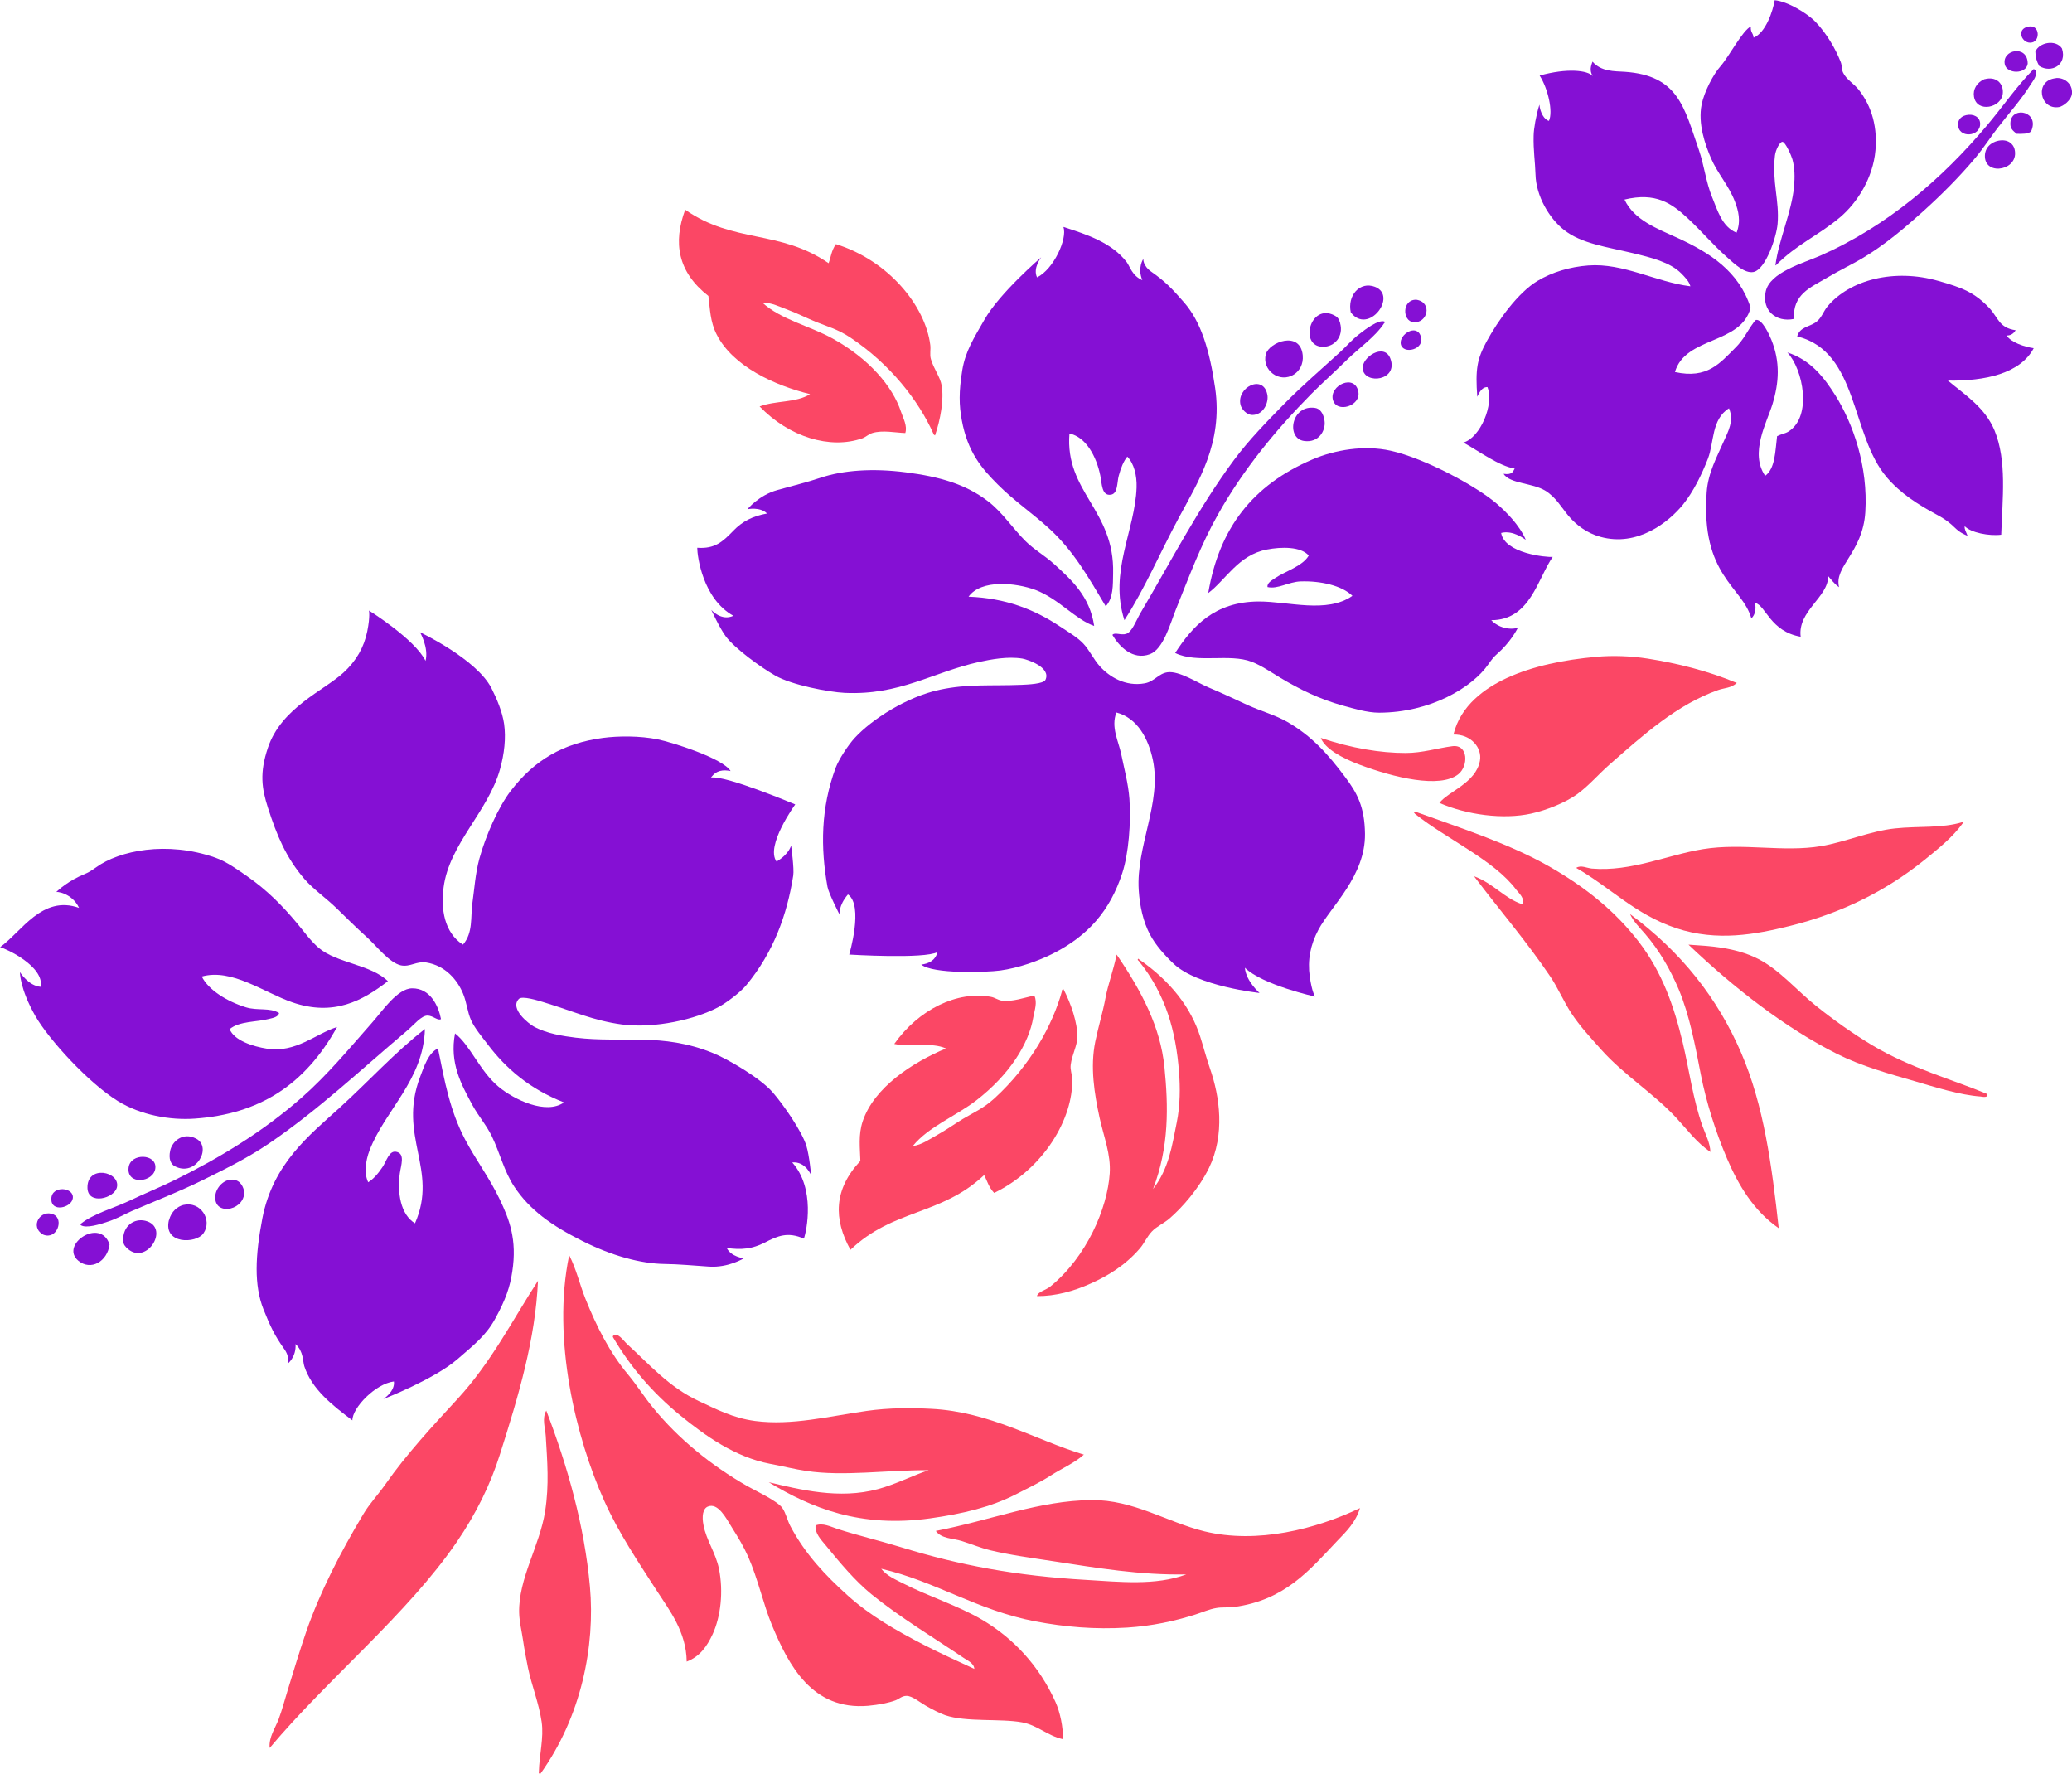
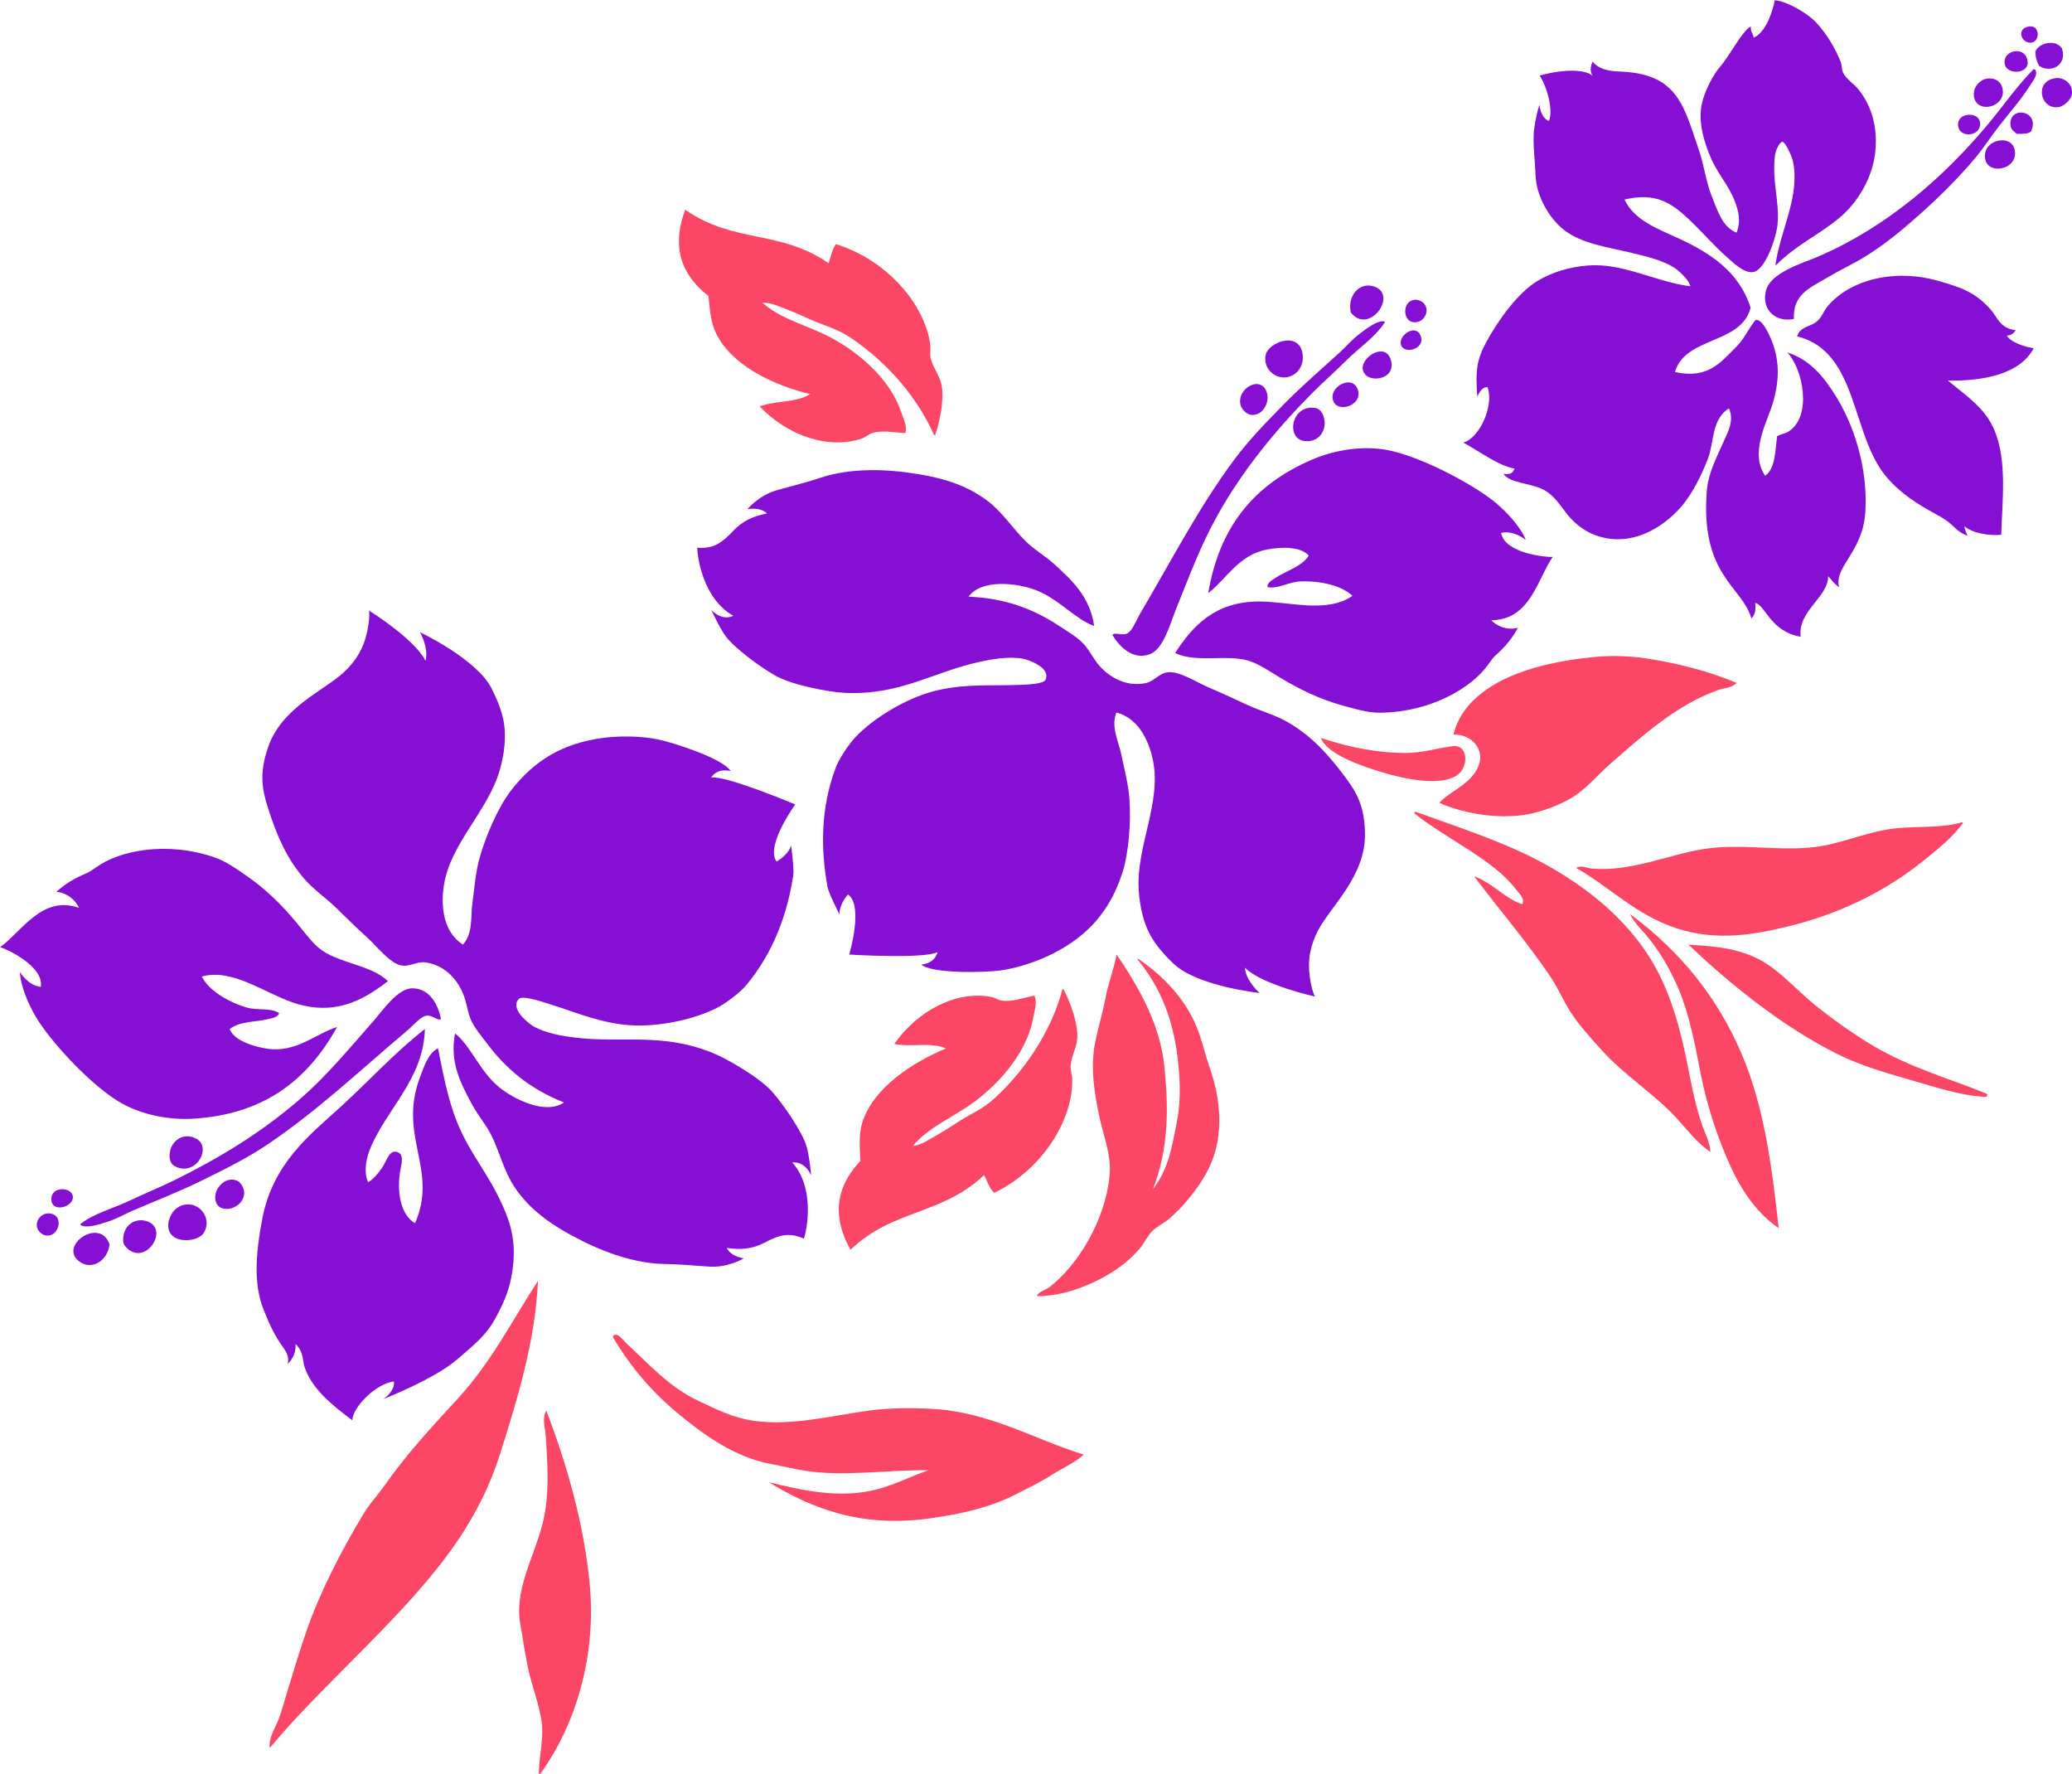
<svg xmlns="http://www.w3.org/2000/svg" id="b" viewBox="0 0 165.11 141.36">
  <defs>
    <style>.d{fill:#8510d4;}.d,.e{fill-rule:evenodd;}.e{fill:#fb4765;}</style>
  </defs>
  <g id="c">
    <path class="e" d="m90.68,76.37c2.73,1.87,4.25,4.02,4.95,6.19.25.77.49,1.7.79,2.57.78,2.23,1.21,5.26-.08,7.92-.8,1.64-2.14,3.16-3.15,4.03-.44.38-1.01.62-1.4,1.03-.38.4-.62.96-.95,1.34-1.17,1.37-2.6,2.22-3.93,2.81-1.33.6-2.78,1.01-4.28,1,.08-.35.73-.49,1.05-.75,2.93-2.38,4.57-6.27,4.75-9.02.1-1.52-.46-2.87-.81-4.45-.41-1.9-.76-4.02-.34-6.06.27-1.29.6-2.33.81-3.46.2-1.09.62-2.15.89-3.47,1.99,2.91,3.49,5.77,3.81,8.96.31,3.11.39,6.35-.91,9.72,1.28-1.64,1.52-3.49,1.89-5.3.28-1.38.28-2.79.18-4.05-.25-3.21-1.04-6.15-3.22-8.84-.1-.04-.07-.11-.03-.17Z" />
    <path class="e" d="m84.73,78.78c.62,1.18,1.14,2.72,1.12,3.84-.01.71-.43,1.4-.53,2.22-.05.38.11.75.12,1.13.09,3.14-2.27,7.15-6.22,9.07-.45-.48-.54-.94-.8-1.42-3.45,3.24-7.21,2.67-10.65,5.95-1.35-2.43-1.35-4.8.79-7.08-.03-1.04-.17-2.06.18-3.14.9-2.72,4-4.72,6.64-5.82-1.18-.53-2.78-.08-4.12-.36,1.95-2.76,5.03-4.25,7.71-3.75.29.05.55.25.85.3.85.12,1.81-.25,2.6-.4.26.53.02,1.17-.08,1.72-.35,2.12-1.9,4.58-4.52,6.61-1.64,1.27-3.83,2.11-5.08,3.65.68-.07,1.33-.54,1.98-.9.68-.38,1.33-.84,2-1.25.81-.49,1.62-.82,2.53-1.65,2.84-2.6,4.62-5.8,5.38-8.55-.04-.06.05-.11.09-.17Z" />
    <path class="e" d="m74.51,34.69c.43-1.26.72-2.86.53-3.97-.12-.7-.63-1.32-.86-2.11-.11-.37,0-.76-.05-1.13-.39-3.11-3.33-6.73-7.52-8.03-.37.54-.39,1.02-.58,1.52-3.9-2.69-7.53-1.55-11.43-4.26-.97,2.61-.61,4.95,1.85,6.87.13,1.04.14,2.06.66,3.07,1.3,2.56,4.66,4.07,7.44,4.75-1.09.7-2.74.5-4.02.98,2.35,2.44,5.62,3.44,8.19,2.54.27-.1.5-.33.79-.42.82-.25,1.82-.03,2.63,0,.18-.56-.16-1.16-.34-1.69-.67-2.04-2.57-4.25-5.47-5.85-1.82-1-4.1-1.5-5.57-2.84.68-.04,1.39.33,2.09.59.72.27,1.43.63,2.16.93.87.36,1.72.57,2.75,1.25,3.2,2.14,5.44,5.03,6.61,7.64-.03.06.06.1.12.15Z" />
    <path class="e" d="m138.4,54.41c-.46.42-1,.39-1.5.57-3.28,1.16-5.96,3.58-8.64,5.93-.88.77-1.69,1.73-2.62,2.39-.9.64-2.36,1.24-3.63,1.52-2.23.49-5.13.1-7.31-.85.71-.92,2.91-1.59,3.23-3.36.19-1.04-.72-2.12-2.11-2.09.57-2.33,2.52-3.7,4.27-4.51,2.07-.95,4.55-1.45,7.11-1.68,1.29-.12,2.74-.07,4.09.14,2.34.37,4.76.96,7.11,1.94Z" />
    <path class="e" d="m125.61,69.14c.38-.24.82.02,1.25.06,3.14.26,5.97-1.08,8.85-1.55,3.17-.51,6.4.27,9.41-.24,1.87-.31,3.94-1.21,5.89-1.41,1.87-.2,3.74,0,5.36-.5.05,0,.05.04.04.08-.82,1.14-1.95,2.03-3.03,2.91-3.15,2.55-6.77,4.3-10.79,5.29-2.69.66-5.75,1.25-9.01.17-3.27-1.09-5.18-3.19-7.97-4.8Z" />
    <path class="e" d="m158.34,87.16c.14.35-.46.2-.51.2-1.66-.12-3.6-.74-5.28-1.23-2-.58-4.19-1.18-6.11-2.14-4.15-2.07-8.28-5.29-11.89-8.73,1.66.11,3.7.2,5.54,1.13,1.7.86,3.08,2.51,4.59,3.72,1.44,1.16,3.02,2.27,4.52,3.17,3.04,1.82,6.49,2.76,9.13,3.87Z" />
    <path class="e" d="m105.25,58.79c2.47.83,4.75,1.2,6.76,1.2,1.34,0,2.55-.39,3.72-.54,1.28-.17,1.3,1.59.47,2.24-1.47,1.15-5.15.25-7.84-.76-1.45-.54-2.78-1.29-3.11-2.14Z" />
    <path class="e" d="m136.31,91.78c-1.08-.71-1.86-1.78-2.74-2.73-1.82-1.96-4.14-3.38-5.95-5.4-.85-.95-1.76-1.93-2.42-2.95-.62-.95-1.05-2-1.67-2.91-1.86-2.76-4.06-5.32-6.07-7.98,1.55.57,2.41,1.76,3.84,2.23.24-.45-.24-.85-.48-1.16-1.76-2.36-5.55-4.03-8.05-6.03-.04-.02-.04-.08-.1-.09.04-.04.08-.09.15-.08,3.91,1.4,7.54,2.6,10.54,4.3,3.03,1.72,5.37,3.64,7.22,6.04,1.87,2.43,2.81,5.12,3.51,8.04.52,2.2.82,4.52,1.57,6.64.25.69.61,1.34.64,2.1Z" />
    <path class="e" d="m129.9,72.83c4.1,3.04,6.97,6.7,8.84,11.03,1.82,4.21,2.45,9,3,13.99-2-1.38-3.21-3.43-4.12-5.55-.91-2.13-1.64-4.44-2.08-6.66-.46-2.37-.9-4.74-1.77-6.82-.67-1.58-1.52-3.07-2.68-4.42-.4-.46-.94-1-1.19-1.56Z" />
-     <path class="e" d="m45.36,100.01c.56,1.09.83,2.31,1.29,3.46.87,2.18,1.94,4.3,3.39,6.03.71.85,1.3,1.8,1.98,2.63,2.05,2.51,4.62,4.6,7.55,6.28.61.35,2.38,1.16,2.78,1.74.28.41.4,1,.63,1.43,1.18,2.23,2.77,3.91,4.58,5.54,1.78,1.6,3.81,2.76,6.07,3.93,1.32.68,2.68,1.29,4.01,1.91-.03-.46-.55-.67-.84-.87-2.41-1.63-5.07-3.22-7.36-5.08-1.31-1.07-2.51-2.51-3.63-3.88-.37-.45-.89-.97-.82-1.6.57-.23,1.2.1,1.72.27,1.63.53,3.39.94,5.14,1.48,4.59,1.41,9.09,2.27,14.72,2.59,2.6.15,5.51.48,7.96-.44-3.63.08-7.22-.53-10.61-1.05-1.75-.27-3.43-.49-5.05-.88-.76-.19-1.5-.5-2.24-.73-.7-.22-1.6-.17-2.06-.8,4.5-.88,8.22-2.42,12.42-2.46,3.33-.03,6.02,1.76,8.98,2.49,4.23,1.03,8.92-.19,12.4-1.85-.33,1.11-1.07,1.85-1.8,2.6-2.24,2.37-4.19,4.74-8.24,5.28-.45.06-.96,0-1.4.08-.56.09-1.14.35-1.68.52-1.67.53-3.44.91-5.43,1.04-2.58.16-4.97-.05-7.35-.5-4.63-.89-7.89-3.18-12.25-4.19.44.57,1.16.87,1.77,1.18,2.01,1.03,4.32,1.74,6.26,2.88,2.5,1.47,4.56,3.67,5.86,6.56.36.8.62,2.01.59,2.96-1.21-.26-2.02-1.11-3.25-1.34-1.72-.32-4.46,0-6.13-.57-.43-.15-1.05-.47-1.57-.77-.5-.29-1.06-.77-1.51-.77-.38,0-.59.25-.89.36-.55.2-1.31.35-2.17.43-4.46.38-6.34-3.22-7.68-6.46-.67-1.62-1.1-3.66-1.89-5.44-.35-.78-.73-1.42-1.29-2.31-.44-.71-1.1-2.01-1.92-1.66-.4.17-.48.78-.34,1.48.22,1.19.97,2.2,1.23,3.47.37,1.82.14,3.82-.5,5.21-.45.97-1.02,1.79-2.07,2.19-.03-2.37-1.36-4.07-2.39-5.66-1.46-2.27-3.01-4.54-4.18-7.15-2.24-4.96-4.19-12.89-2.8-19.54Z" />
    <path class="e" d="m48.83,106.46c.34-.42.86.36,1.13.61,1.8,1.64,3.34,3.44,5.74,4.56,1.39.64,2.68,1.34,4.48,1.58,2.92.38,5.9-.38,8.86-.8,1.8-.26,3.6-.25,5.17-.17,4.66.23,8.32,2.49,12.16,3.65-.78.69-1.75,1.09-2.65,1.67-.86.55-1.82,1.01-2.78,1.5-1.99,1.01-4.19,1.54-6.84,1.91-5.54.77-9.44-.82-12.84-2.88,2.47.58,5.6,1.38,8.69.55,1.45-.39,2.8-1.1,4.06-1.51-3.36-.02-6.78.51-9.75.06-.95-.14-1.79-.36-2.9-.57-2.77-.53-5.15-2.22-7.17-3.87-2.21-1.81-3.95-3.84-5.35-6.23,0-.02,0-.04,0-.06Z" />
    <path class="e" d="m43.03,141.36c3.32-4.6,4.4-10.25,3.98-14.95-.43-4.82-1.79-9.63-3.48-14.03-.36.64-.08,1.39-.04,2.03.12,2,.28,3.87-.05,5.99-.43,2.76-2.14,5.36-2.07,8.1.02.73.21,1.49.31,2.18.11.76.25,1.47.39,2.18.3,1.44.87,2.81,1.09,4.31.19,1.28-.19,2.64-.22,4.02-.04.06.05.11.09.17Z" />
    <path class="e" d="m42.87,102.04c-2.01,3.09-3.72,6.49-6.41,9.41-1.99,2.16-4.1,4.44-5.74,6.79-.58.83-1.26,1.54-1.75,2.36-1.86,3.1-3.48,6.26-4.56,9.37-.54,1.57-1.01,3.14-1.48,4.67-.24.77-.44,1.56-.72,2.31-.28.74-.81,1.47-.72,2.31,4.63-5.52,10.97-10.66,14.9-16.4,1.56-2.28,2.7-4.61,3.45-7,1.49-4.68,2.83-9.19,3.03-13.83Z" />
    <path class="d" d="m141.48,21.12c.25-1.98,1.3-4.25,1.48-6.25.07-.77.06-1.49-.13-2.18-.07-.26-.55-1.37-.79-1.39-.2-.02-.54.61-.6,1.09-.25,2.09.37,3.6.21,5.45-.09,1.05-.95,3.63-1.92,3.83-.7.14-1.54-.67-2.07-1.14-1.25-1.11-1.92-1.97-3.17-3.14-1.29-1.2-2.55-2.09-5.04-1.49.78,1.65,2.61,2.31,4.26,3.07,2.52,1.16,4.87,2.64,5.79,5.55-.76,2.94-5.19,2.26-6.03,5.12,2.59.57,3.59-.71,4.84-1.96.27-.27.52-.57.84-1.09.16-.26.67-1.08.78-1.1.49-.08,1.04,1.14,1.22,1.57.72,1.77.62,3.42.09,5.15-.45,1.46-1.83,3.88-.58,5.7.8-.58.8-1.94.95-3.16.32-.17.64-.2.91-.37,1.9-1.2,1.17-4.95-.09-6.3,1.84.59,2.92,1.98,3.83,3.43,1.4,2.23,2.61,5.65,2.38,9.3-.21,3.22-2.51,4.32-2.09,5.97-.4-.26-.71-.72-.87-.88.02,1.68-2.45,2.77-2.19,4.83-2.44-.43-2.77-2.49-3.63-2.7.07.5.03.91-.3,1.24-.72-2.56-4.04-3.39-3.56-10.06.11-1.55.82-2.81,1.37-4.07.32-.73.83-1.59.41-2.61-1.41.87-1.18,2.72-1.68,4.01-.5,1.29-1.16,2.63-1.98,3.65-1.15,1.42-3.64,3.4-6.59,2.58-1.1-.3-1.95-.97-2.55-1.68-.55-.66-1-1.48-1.83-1.99-1.03-.64-2.83-.55-3.34-1.35.74.11.76-.22.89-.42-1.25-.19-2.91-1.43-4.09-2.07,1.35-.38,2.47-3.06,1.92-4.42-.31,0-.55.18-.81.77-.16-2.19-.02-2.99.73-4.38.94-1.73,2.52-3.92,4.07-4.85,1.17-.7,2.57-1.12,4.05-1.23,2.8-.21,5.39,1.32,8.13,1.66-.1-.41-.47-.76-.73-1.03-.9-.9-2.4-1.26-3.89-1.62-2.03-.49-4.06-.74-5.46-1.85-1.16-.91-2.22-2.69-2.26-4.41-.03-1.01-.18-1.92-.15-3.09.01-.57.19-1.6.46-2.47.06.64.39,1.2.76,1.29.34-.74-.07-2.56-.74-3.61,2.2-.61,3.82-.42,4.23.04-.29-.45-.13-.83-.02-1.15.7.81,1.76.76,2.56.81,4.28.29,4.74,2.82,5.92,6.23.42,1.21.56,2.56,1.05,3.75.43,1.04.78,2.36,1.95,2.84.37-.93.14-1.77-.13-2.48-.48-1.27-1.39-2.25-1.9-3.44-.48-1.11-1.06-2.77-.75-4.3.2-.99.91-2.38,1.5-3.04.66-.74,1.77-2.88,2.42-3.17-.04.49.17.47.22.89.97-.39,1.54-2.14,1.68-2.98,1,.08,2.61,1.04,3.27,1.74.87.91,1.58,2.13,1.99,3.18.12.31.06.59.19.85.25.53.87.89,1.22,1.33.84,1.05,1.55,2.62,1.36,4.84-.19,2.22-1.46,4.2-2.82,5.35-1.73,1.46-3.42,2.12-5.13,3.84Z" />
    <path class="d" d="m161.69,2.11c.85-.13.89,1.12.25,1.27-.81.2-1.37-1.11-.25-1.27Z" />
    <path class="d" d="m162.19,4.11c.3-.73,1.62-1,2.12-.25.43,1.31-.84,2-1.81,1.4-.21-.38-.3-.69-.31-1.15Z" />
    <path class="d" d="m161.58,5.08c-.13.85-1.64.82-1.82.07-.28-1.21,1.83-1.62,1.82-.07Z" />
    <path class="d" d="m162.07,5.5s.06.06.12.06c.22.38-.17.86-.36,1.15-.76,1.22-1.65,2.2-2.59,3.41-.61.78-1.16,1.65-1.81,2.43-1.28,1.53-2.75,3-4.22,4.32-1.41,1.27-3.04,2.66-4.83,3.72-.79.47-1.79.94-2.78,1.53-1.36.81-2.74,1.31-2.65,3.29-1.43.29-2.56-.68-2.25-2.17.32-1.56,3.02-2.28,4.35-2.87,5.34-2.35,9.74-6.16,13.28-10.37,1.29-1.53,2.38-3.14,3.73-4.5Z" />
    <path class="d" d="m163.83,6.22c.63-.06,1.33.42,1.28,1.21-.04.57-.72,1.04-1.03,1.1-1.54.26-2-2.14-.25-2.3Z" />
    <path class="d" d="m158.14,6.31c.9-.25,1.5.31,1.46,1.08-.06,1.22-2.09,1.63-2.3.31-.1-.59.23-1.13.84-1.4Z" />
    <path class="d" d="m161.85,10.47c-.23.21-.7.2-1.15.19-.31-.26-.56-.43-.49-.97.17-1.26,2.35-.8,1.64.78Z" />
    <path class="d" d="m156.7,9.17c.54-.12,1.07.14,1.09.66.05,1.09-1.77,1.22-1.76.07,0-.24.12-.61.66-.73Z" />
    <path class="d" d="m159.25,11.21c.77-.15,1.18.27,1.28.66.43,1.68-2.3,2.19-2.36.62-.03-.71.48-1.16,1.08-1.28Z" />
    <path class="d" d="m162.06,27.74c-1.07,2.02-3.87,2.63-6.84,2.58,1.4,1.17,2.96,2.15,3.72,3.98.99,2.42.63,5.38.53,8.3-.96.12-2.42-.16-2.91-.68-.03.24.08.4.23.77-1.19-.49-.86-.83-2.48-1.7-1.5-.81-2.85-1.67-3.95-2.95-2.9-3.37-2.24-10.02-7.15-11.24.21-.74.93-.75,1.45-1.1.49-.32.63-.88.96-1.28,1.79-2.14,5.33-3.04,8.84-2.04,1.91.54,2.89.92,4.07,2.17.69.74.76,1.57,2.09,1.76-.19.32-.46.43-.71.42.3.54,1.43.91,2.15,1.01Z" />
    <path class="d" d="m93.64,52.03c1.38-2.13,3.14-4.09,6.65-4.11,2.39-.01,5.43.98,7.48-.45-.86-.83-2.54-1.2-4.12-1.15-.97.03-1.82.64-2.65.45-.04-.34.36-.54.62-.72.79-.54,2.17-.93,2.67-1.79-.64-.73-2.19-.7-3.33-.48-2.28.43-3.27,2.41-4.68,3.47.88-5.19,3.54-8.6,8.29-10.64,1.79-.77,4.15-1.17,6.25-.7,2.74.61,6.85,2.84,8.44,4.21,1.92,1.66,2.32,2.89,2.32,2.89,0,0-1-.81-1.96-.55.28,1.63,3.59,1.95,4.11,1.91-1.21,1.74-1.79,5.04-4.9,5.04.9.93,2.2.67,2.15.55,0,0-.41.89-1.32,1.8-.45.45-.55.43-1.07,1.18-1.27,1.82-4.58,3.83-8.69,3.84-.96,0-2.03-.33-2.91-.57-1.83-.51-3.39-1.27-4.93-2.19-.74-.44-1.51-.98-2.3-1.29-1.78-.69-4.37.14-6.1-.7Z" />
    <path class="d" d="m112.87,23.88c1.3.21.89,1.89-.23,1.79-.91-.08-.93-1.83.23-1.79Z" />
    <path class="d" d="m113.22,26.79c.36,1.06-1.44,1.5-1.6.61-.13-.75,1.25-1.64,1.6-.61Z" />
    <path class="d" d="m110.79,28.56c.67,1.76-2.03,2.11-2.2.84-.12-.93,1.71-2.12,2.2-.84Z" />
    <path class="d" d="m107.64,24.89c-.29-1.34.71-2.5,1.92-2.04,1.85.7-.51,3.88-1.92,2.04Z" />
    <path class="d" d="m88.65,50.58c.17-.23.68.05,1.09-.08.47-.15.77-1.02,1.15-1.68,2.44-4.13,4.62-8.37,7.44-12.17,1.21-1.63,2.64-3.08,4.05-4.52,1.39-1.41,2.92-2.72,4.45-4.12.44-.4.88-.93,1.48-1.39.54-.42,1.5-1.15,2-1.01.04.05.08.1,0,.12-.69,1.08-2.02,2-2.95,2.91-1.01,1-2.05,1.92-2.9,2.78-2.77,2.81-5.37,5.95-7.39,9.54-1.37,2.42-2.29,4.92-3.39,7.65-.42,1.05-.97,3.11-2.05,3.51-1.38.51-2.46-.64-2.99-1.54Z" />
    <path class="d" d="m108.24,31.2c.23,1.15-1.75,1.76-2.03.64-.28-1.13,1.74-2.09,2.03-.64Z" />
-     <path class="d" d="m106.79,25.75c.29,1.04-.43,1.89-1.38,1.88-1.9-.02-1.03-3.49.91-2.51.24.12.37.25.48.64Z" />
    <path class="d" d="m88.96,56.77c-.45,1.16.17,2.27.39,3.33.23,1.13.56,2.33.65,3.55.13,1.89-.06,4.35-.57,5.91-.97,2.98-2.71,4.99-5.54,6.42-1.09.55-2.7,1.14-4.19,1.34-1.12.15-5.35.29-6.29-.47.59-.08,1.11-.31,1.3-1-1.04.57-7.04.2-7.04.2,0,0,1.17-3.91-.1-4.79-.77.9-.67,1.6-.67,1.6,0,0-.86-1.67-.96-2.2-.56-3.11-.54-6.29.65-9.49.26-.69,1.01-1.83,1.52-2.38,1.38-1.5,4.18-3.29,6.78-3.84,2.28-.48,4.02-.29,6.5-.39.48-.02,1.77-.07,1.92-.4.46-1-1.44-1.62-1.84-1.69-1.16-.19-2.49.06-3.46.27-3.7.82-6.31,2.67-10.71,2.46-1.24-.06-4.21-.62-5.53-1.38-1.16-.66-3.25-2.18-3.95-3.14-.49-.67-1.14-2.09-1.14-2.09,0,0,.79.92,1.76.47-2.44-1.35-2.88-4.76-2.88-5.42,1.4.1,2.02-.47,2.87-1.35.73-.76,1.55-1.17,2.69-1.38-.56-.56-1.56-.34-1.56-.34,0,0,.9-1.12,2.39-1.53,1.15-.32,2.4-.63,3.44-.98,1.8-.6,4.16-.77,6.79-.43,2.7.35,4.74.93,6.53,2.29,1.17.89,1.98,2.17,3,3.18.69.69,1.54,1.16,2.28,1.83,1.38,1.26,2.85,2.56,3.2,4.94-1.49-.51-2.83-2.17-4.68-2.87-1.53-.57-4.32-.87-5.33.54,2.95.11,5.24,1.01,7.27,2.36.65.43,1.4.87,1.88,1.38.48.51.8,1.23,1.3,1.79.77.86,2.06,1.65,3.59,1.37.77-.14,1.09-.78,1.82-.88.93-.12,2.33.81,3.27,1.21,1.19.5,2.19.98,3.1,1.4,1.08.49,2.22.8,3.16,1.34,1.93,1.11,3.23,2.54,4.62,4.4.97,1.29,1.55,2.38,1.58,4.52.04,3.36-2.71,5.77-3.71,7.64-.64,1.2-.88,2.43-.69,3.74.17,1.21.42,1.59.42,1.59,0,0-4.2-.93-5.59-2.3.09,1.08,1.17,2.01,1.17,2.01,0,0-4.94-.52-6.84-2.32-.69-.65-1.45-1.49-1.9-2.35-.53-1-.81-2.25-.89-3.53-.22-3.47,1.84-6.95,1.13-10.35-.35-1.69-1.23-3.37-2.93-3.8Z" />
    <path class="d" d="m105.55,33.54c.1.76-.46,1.77-1.65,1.59-1.44-.22-1-2.92.9-2.63.35.05.66.38.75,1.04Z" />
    <path class="d" d="m103.81,28.3c.07.73-.28,1.26-.68,1.52-1.16.76-2.6-.33-2.26-1.6.26-.97,2.74-1.91,2.94.08Z" />
    <path class="d" d="m100.99,31.44c.12.63-.3,1.59-1.16,1.62-.54.01-.91-.53-.97-.78-.37-1.41,1.82-2.52,2.13-.83Z" />
-     <path class="d" d="m89.6,49.41c-1.24-3.87.85-7.12.97-10.58.03-.96-.21-1.91-.74-2.45-.3.37-.51.89-.68,1.52-.15.55-.06,1.42-.62,1.51-.76.13-.72-.92-.85-1.52-.31-1.52-1.14-3.08-2.46-3.35-.37,4.67,3.61,6.07,3.48,11.15-.02.89.03,1.97-.59,2.61-1.39-2.33-2.54-4.37-4.44-6.13-1.37-1.27-2.84-2.24-4.18-3.59-1.25-1.25-2.38-2.55-2.85-5.11-.22-1.2-.24-2.24.04-3.98.25-1.51.92-2.55,1.77-4.03,1.23-2.15,4.52-4.96,4.52-4.96,0,0-.69.87-.33,1.6,1.33-.66,2.43-3.08,2.1-4.02,1.94.62,3.86,1.27,5.04,2.8.26.34.43,1.09,1.25,1.44-.42-.97.08-1.7.08-1.7,0,0-.07.54.65,1.04,1.06.74,1.63,1.32,2.6,2.44,1.34,1.54,2.03,3.79,2.47,6.81.64,4.4-1.36,7.48-2.9,10.35-1.52,2.82-2.69,5.62-4.33,8.15Z" />
    <path class="d" d="m30.91,78.17c-2.01,1.55-4.31,2.83-7.63,1.68-2.26-.78-4.8-2.72-7.2-2.05.53,1.07,2,1.98,3.51,2.45.93.29,1.93,0,2.65.46-.08.33-.51.39-.82.47-.93.25-2.35.16-3.12.81.36.9,1.83,1.38,2.99,1.56,2.29.35,3.88-1.2,5.57-1.73-2.55,4.6-6.18,6.94-11.34,7.3-1.95.14-4.3-.27-6.13-1.4-2.39-1.48-5.52-4.94-6.57-6.77-1.26-2.21-1.23-3.5-1.23-3.5,0,0,.68,1.1,1.66,1.17.28-1.63-2.74-3.03-3.24-3.16,1.72-1.24,3.35-4.17,6.29-3.13-.54-1.17-1.85-1.36-1.85-1.23,0,0,.68-.7,1.84-1.26.58-.28.66-.23,1.4-.76,1.8-1.3,5.59-2.11,9.47-.75.91.32,1.81.98,2.56,1.5,1.56,1.09,2.78,2.32,3.93,3.7.55.66,1.1,1.43,1.74,1.98,1.45,1.24,4.17,1.32,5.53,2.67Z" />
    <path class="d" d="m3.46,98.37c-1.15-.63-.22-2.08.81-1.61.84.38.27,2.03-.81,1.61Z" />
    <path class="d" d="m4.09,95.52c.01-1.12,1.86-.94,1.71-.04-.12.75-1.73,1.13-1.71.04Z" />
-     <path class="d" d="m6.97,94.65c-.05-1.88,2.62-1.32,2.35-.07-.2.91-2.31,1.44-2.35.07Z" />
    <path class="d" d="m8.73,99.15c-.17,1.36-1.5,2.12-2.49,1.29-1.51-1.27,1.77-3.49,2.49-1.29Z" />
    <path class="d" d="m35.14,81.19c-.24.16-.63-.27-1.06-.28-.5-.01-1.06.71-1.64,1.2-3.67,3.1-7.13,6.37-11.05,9.02-1.68,1.14-3.51,2.04-5.32,2.93-1.78.87-3.65,1.6-5.56,2.42-.55.24-1.14.59-1.86.83-.65.22-1.8.59-2.22.29-.02-.06-.04-.12.03-.12,1.01-.79,2.57-1.22,3.75-1.77,1.28-.61,2.56-1.13,3.66-1.67,3.54-1.74,7.03-3.84,10.13-6.56,2.09-1.83,3.78-3.89,5.73-6.1.75-.85,1.94-2.62,3.1-2.64,1.47-.02,2.11,1.42,2.31,2.44Z" />
-     <path class="d" d="m10.25,93c.16-1.16,2.24-1.09,2.13.06-.11,1.16-2.33,1.4-2.13-.06Z" />
    <path class="d" d="m9.82,98.62c.07-1.08,1.03-1.64,1.93-1.31,1.78.65-.18,3.64-1.69,2.07-.19-.2-.27-.36-.24-.76Z" />
    <path class="d" d="m36.9,75.25c.81-.94.59-2.2.74-3.27.16-1.14.24-2.39.56-3.57.5-1.82,1.5-4.09,2.49-5.39,1.91-2.49,4.21-3.81,7.35-4.23,1.21-.16,2.93-.18,4.4.12,1.11.23,5.15,1.49,5.78,2.52-.59-.12-1.15-.07-1.56.52,1.17-.2,6.71,2.14,6.71,2.14,0,0-2.4,3.3-1.49,4.55,1.02-.6,1.16-1.28,1.16-1.28,0,0,.26,1.86.17,2.4-.49,3.12-1.57,6.11-3.75,8.74-.47.56-1.56,1.39-2.22,1.74-1.8.96-5.03,1.72-7.67,1.38-2.31-.31-3.89-1.06-6.27-1.78-.46-.14-1.69-.52-1.95-.26-.77.79.82,2,1.18,2.2,1.03.57,2.37.77,3.35.89,3.77.45,6.84-.43,10.92,1.22,1.15.46,3.77,1.98,4.77,3.13.88,1.01,2.34,3.13,2.69,4.27.24.79.38,2.35.38,2.35,0,0-.44-1.13-1.51-1.03,1.86,2.08,1.15,5.45.93,6.07-1.29-.56-2.07-.23-3.15.33-.94.48-1.85.59-3,.41.34.71,1.36.83,1.36.83,0,0-1.22.76-2.76.66-1.19-.08-2.47-.2-3.57-.21-1.9-.03-4.19-.65-6.55-1.84-2.43-1.22-4.17-2.45-5.41-4.32-.81-1.22-1.15-2.7-1.78-4-.42-.88-1.07-1.61-1.55-2.49-.89-1.65-1.84-3.35-1.39-5.72,1.24.97,1.95,2.98,3.47,4.25,1.25,1.04,3.79,2.25,5.21,1.25-2.74-1.08-4.61-2.69-6.08-4.63-.47-.62-1.03-1.28-1.32-1.92-.29-.64-.35-1.43-.64-2.12-.44-1.07-1.4-2.24-2.94-2.48-.77-.12-1.28.38-2.01.23-.92-.2-1.93-1.53-2.69-2.22-.95-.86-1.74-1.65-2.46-2.35-.86-.83-1.83-1.49-2.54-2.31-1.46-1.69-2.2-3.47-2.91-5.68-.49-1.54-.68-2.76,0-4.78,1.07-3.19,4.47-4.55,6.03-5.99,1-.92,1.63-2,1.89-3.3.24-1.2.13-1.64.13-1.64,0,0,3.65,2.27,4.51,4.01.27-1.05-.44-2.28-.44-2.28,0,0,4.49,2.12,5.69,4.45.43.85.87,1.89,1.01,2.85.16,1.12.02,2.39-.33,3.63-.94,3.35-4.04,5.95-4.49,9.39-.23,1.72.05,3.59,1.51,4.55Z" />
    <path class="d" d="m13.56,91.68c.15-.75,1.02-1.52,2.08-.96,1.28.69-.03,3.08-1.72,2.19-.31-.17-.5-.58-.36-1.23Z" />
    <path class="d" d="m13.47,97.21c.18-.71.68-1.09,1.14-1.21,1.35-.33,2.35,1.18,1.6,2.26-.57.83-3.22.89-2.75-1.05Z" />
    <path class="d" d="m17.17,95.17c.1-.63.81-1.4,1.63-1.14.51.17.68.8.66,1.06-.12,1.45-2.55,1.78-2.29.08Z" />
    <path class="d" d="m33.86,81.98c-.11,4.06-3.16,6.44-4.41,9.66-.34.9-.44,1.87-.11,2.55.41-.25.78-.67,1.14-1.21.32-.47.52-1.32,1.08-1.22.76.13.38,1.11.3,1.72-.21,1.53.05,3.28,1.21,3.98,1.89-4.29-1.4-6.92.41-11.67.32-.83.63-1.87,1.42-2.27.54,2.66.95,4.96,2.16,7.26.87,1.65,1.94,3.05,2.76,4.77.76,1.59,1.4,3.2,1,5.77-.18,1.2-.51,2.19-1.36,3.74-.73,1.34-1.71,2.1-3,3.22-1.87,1.62-5.91,3.18-5.91,3.18,0,0,.94-.6.84-1.4-1.47.18-3.32,2.1-3.31,3.1-1.63-1.23-3.23-2.48-3.83-4.31-.13-.4-.05-1.17-.7-1.77.07,1.05-.64,1.58-.64,1.58,0,0,.24-.49-.27-1.2-.75-1.05-1.1-1.78-1.65-3.16-.75-1.9-.66-4.25-.08-7.25.85-4.36,3.75-6.61,6.16-8.8,2.37-2.16,4.4-4.41,6.78-6.26Z" />
  </g>
</svg>